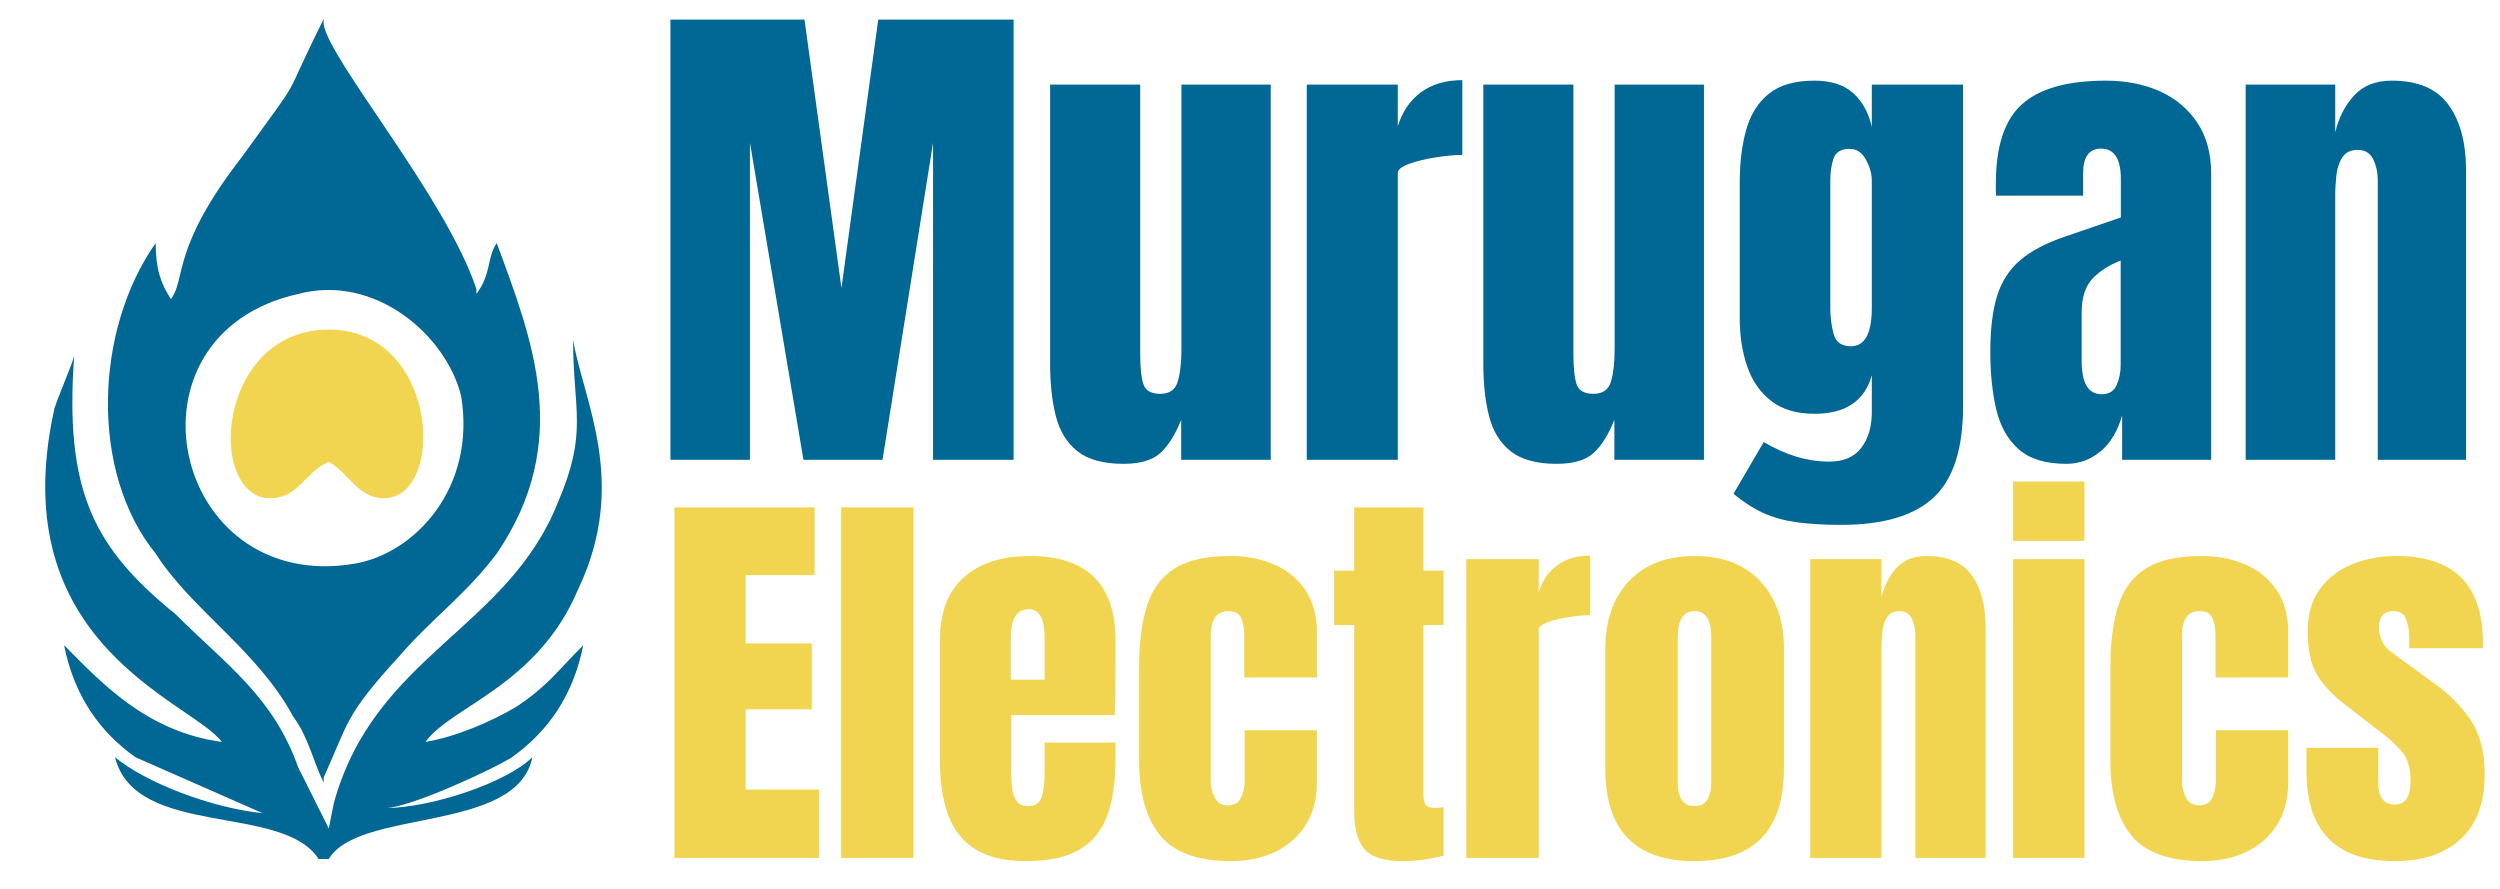
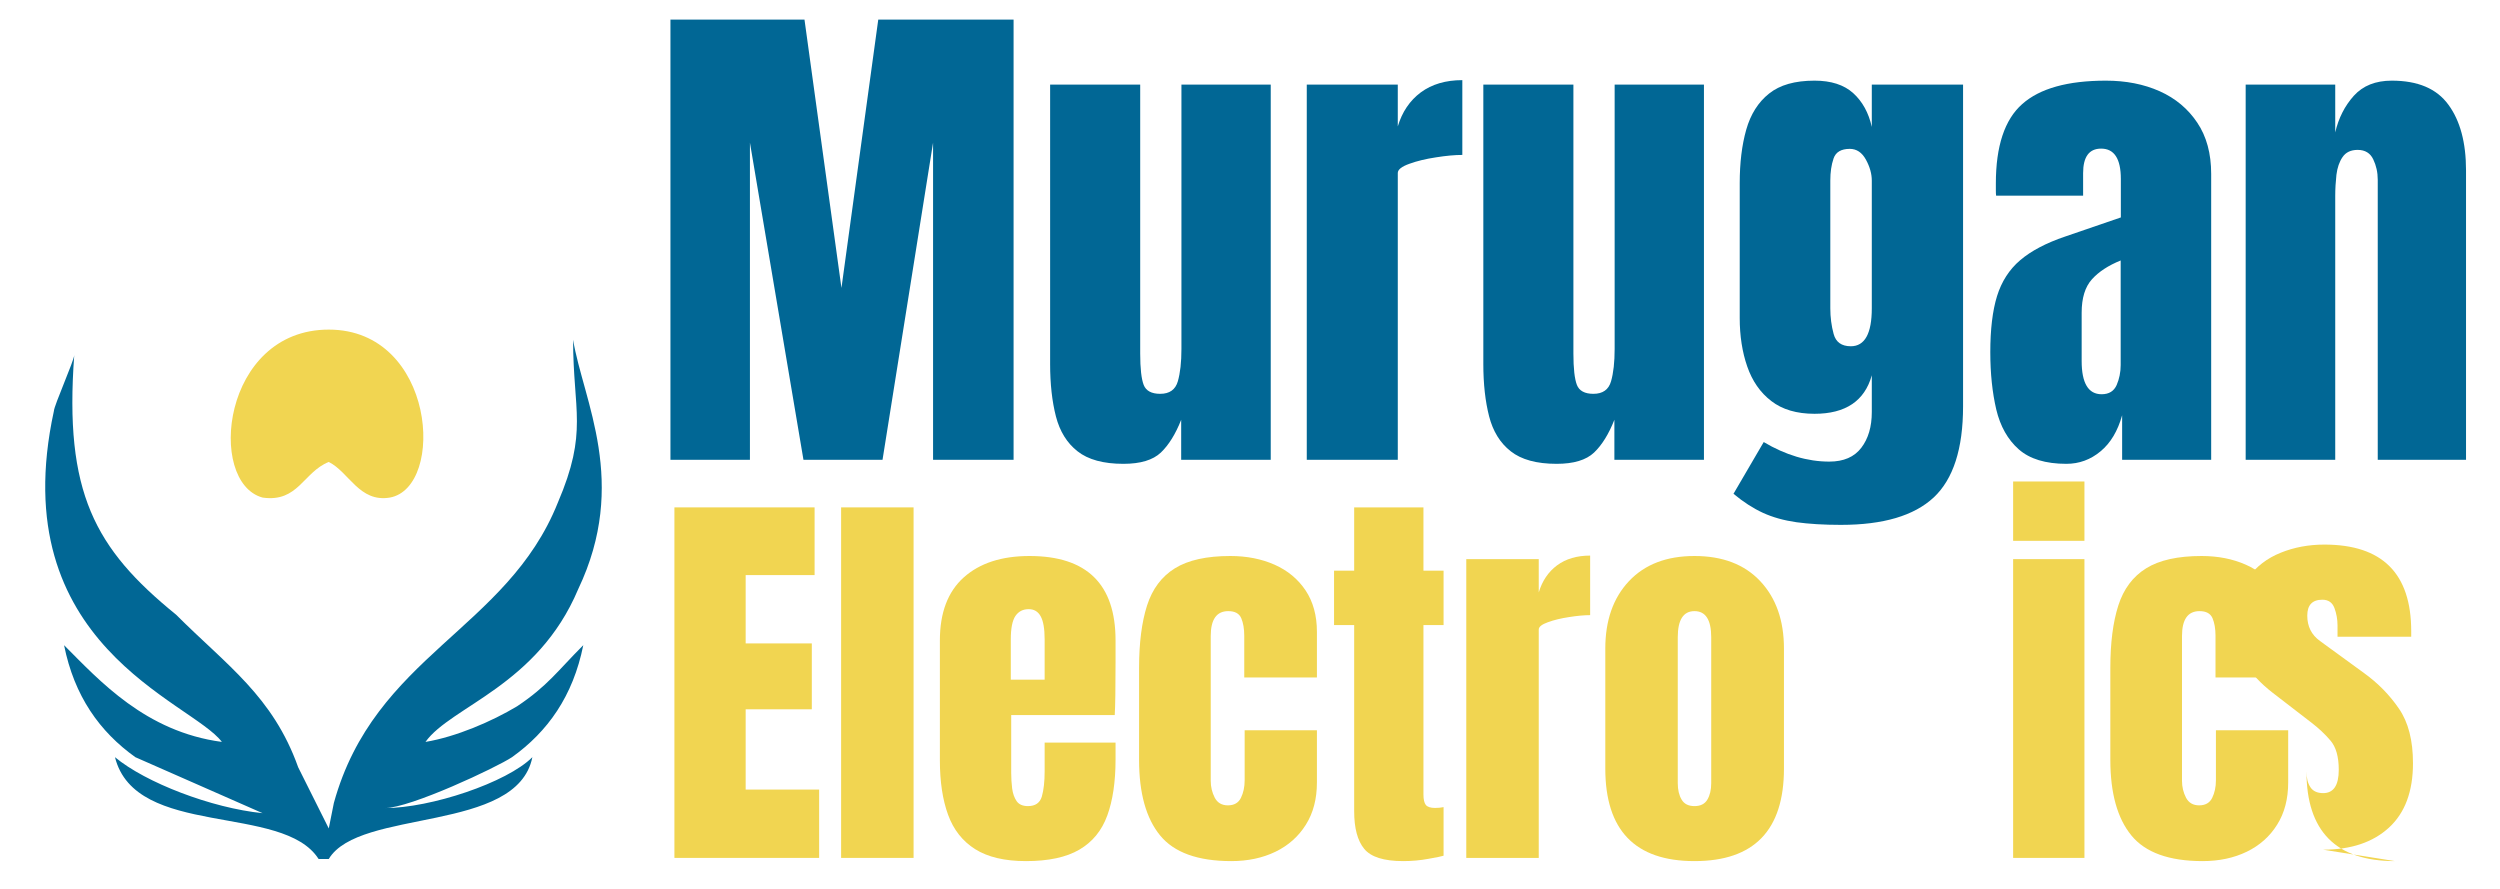
<svg xmlns="http://www.w3.org/2000/svg" xml:space="preserve" width="3283px" height="1167px" version="1.1" style="shape-rendering:geometricPrecision; text-rendering:geometricPrecision; image-rendering:optimizeQuality; fill-rule:evenodd; clip-rule:evenodd" viewBox="0 0 3445.54 1225.25">
  <defs>
    <style type="text/css">
   
    .fil4 {fill:none}
    .fil0 {fill:#016795}
    .fil1 {fill:#F1D551}
    .fil2 {fill:#016795;fill-rule:nonzero}
    .fil3 {fill:#F1D551;fill-rule:nonzero}
   
  </style>
  </defs>
  <g id="Layer_x0020_1">
    <g id="_2557099820032">
-       <path class="fil0" d="M410.5 405.31c105.27,-28.07 203.53,56.14 224.58,140.36 21.06,126.33 -63.16,217.57 -147.38,231.6 -252.65,42.11 -329.85,-315.82 -77.2,-371.96zm35.09 673.74c0,0 0,-7.02 0,-7.02 35.09,-77.2 28.07,-84.21 105.27,-168.43 42.11,-49.13 91.24,-84.22 133.35,-140.36 105.27,-154.4 49.13,-294.77 0,-428.11 -14.04,21.05 -7.02,42.11 -28.07,70.18 0,0 0,0 0,-7.02 -42.11,-126.33 -203.53,-315.82 -210.55,-364.95 0,-7.01 0,-7.01 0,-7.01 -63.16,126.32 -21.05,63.16 -112.29,189.49 -98.25,126.32 -77.2,168.43 -98.25,196.51 -14.04,-21.06 -21.06,-42.11 -21.06,-77.2 -84.22,119.31 -91.24,315.81 0,428.11 49.13,77.2 140.37,133.34 189.49,224.58 21.06,28.07 28.08,63.16 42.11,91.23z" />
      <path class="fil0" d="M438.57 1184.33l14.04 0c42.11,-70.19 259.67,-35.1 280.73,-140.37 -35.09,35.09 -140.37,70.18 -203.53,70.18 35.09,0 154.4,-56.14 175.45,-70.18 49.13,-35.09 84.22,-84.22 98.26,-154.4 -35.09,35.09 -49.13,56.15 -91.24,84.22 -35.09,21.05 -84.22,42.11 -126.32,49.13 35.09,-49.13 154.4,-77.2 210.54,-210.55 70.18,-147.38 7.02,-259.67 -7.02,-343.89 0,98.26 21.06,126.33 -21.05,224.58 -70.18,175.46 -252.66,210.55 -308.8,414.08l-7.02 35.09 -42.11 -84.22c-35.09,-98.26 -98.25,-140.37 -168.44,-210.55 -112.29,-91.23 -154.4,-168.43 -140.36,-357.92 0,7.01 -28.07,70.18 -28.07,77.2 -70.18,322.83 189.49,400.03 231.6,456.18 -105.28,-14.04 -168.44,-84.22 -217.57,-133.35 14.04,70.18 49.13,119.31 98.26,154.4l175.45 77.2c-70.18,-7.02 -161.42,-42.11 -203.52,-77.2 28.07,112.29 231.6,63.17 280.72,140.37z" />
      <path class="fil1" d="M452.61 636.91c28.07,14.03 42.11,56.14 84.22,49.13 77.2,-14.04 63.16,-231.6 -84.22,-231.6 -147.38,0 -168.44,210.54 -91.24,231.6 49.13,7.01 56.15,-35.1 91.24,-49.13z" />
    </g>
    <g id="_2557099825744">
      <polygon class="fil2" points="923.71,633.97 923.71,27.03 1108.52,27.03 1159.49,397.01 1210.23,27.03 1396.81,27.03 1396.81,633.97 1285.8,633.97 1285.8,196.66 1216.11,633.97 1107.11,633.97 1033.3,196.66 1033.3,633.97 " />
      <path id="_1" class="fil2" d="M1548.3 639.5c-27.66,0 -48.73,-5.77 -63.33,-17.3 -14.59,-11.42 -24.48,-27.55 -29.78,-48.03 -5.3,-20.6 -8,-44.73 -8,-72.28l0 -385.28 124.19 0 0 370.8c0,20.72 1.64,35.08 4.82,43.32 3.18,8.13 10.83,12.25 22.72,12.25 12.95,0 21.07,-5.77 24.37,-17.31 3.3,-11.53 4.94,-26.37 4.94,-44.49l0 -364.57 123.13 0 0 517.36 -123.48 0 0 -55.21c-7.77,19.78 -17.19,34.84 -28.02,45.2 -10.94,10.36 -28.13,15.54 -51.56,15.54z" />
      <path id="_2" class="fil2" d="M1801.04 633.97l0 -517.36 125.48 0 0 57.68c6.01,-20.01 16.6,-35.66 31.79,-46.96 15.18,-11.19 34.25,-16.84 57.2,-16.84l0 103.12c-10.12,0 -22.13,1.06 -36.13,3.29 -14.13,2.12 -26.37,5.07 -36.97,8.95 -10.59,3.77 -15.89,8.01 -15.89,12.6l0 395.52 -125.48 0z" />
      <path id="_3" class="fil2" d="M2145.59 639.5c-27.66,0 -48.73,-5.77 -63.33,-17.3 -14.6,-11.42 -24.49,-27.55 -29.78,-48.03 -5.3,-20.6 -8.01,-44.73 -8.01,-72.28l0 -385.28 124.19 0 0 370.8c0,20.72 1.65,35.08 4.83,43.32 3.18,8.13 10.83,12.25 22.72,12.25 12.95,0 21.07,-5.77 24.36,-17.31 3.3,-11.53 4.95,-26.37 4.95,-44.49l0 -364.57 123.13 0 0 517.36 -123.49 0 0 -55.21c-7.76,19.78 -17.18,34.84 -28.01,45.2 -10.95,10.36 -28.13,15.54 -51.56,15.54z" />
      <path id="_4" class="fil2" d="M2537.7 723.67c-24.02,0 -44.5,-1.3 -61.57,-3.65 -17.18,-2.47 -32.49,-6.71 -46.14,-12.95 -13.54,-6.24 -27.08,-14.95 -40.61,-26.25l41.67 -71.33c30.13,17.89 60.27,26.95 90.4,26.95 19.78,0 34.49,-6.36 44.15,-19.07 9.65,-12.59 14.47,-29.07 14.47,-49.32l0 -50.62c-9.88,35.43 -36.25,53.09 -78.98,53.09 -24.6,0 -44.5,-5.88 -59.68,-17.66 -15.19,-11.65 -26.14,-27.54 -33.08,-47.55 -6.95,-20.01 -10.36,-42.26 -10.36,-66.87l0 -185.87c0,-27.9 2.94,-52.38 8.95,-73.69 6,-21.19 16.48,-37.9 31.43,-49.79 14.95,-12.01 35.78,-17.89 62.74,-17.89 22.72,0 40.49,5.65 53.32,17.18 12.72,11.54 21.31,27.08 25.66,46.62l0 -58.39 125.84 0 0 443.55c0,58.62 -13.53,100.53 -40.49,125.72 -27.08,25.19 -69.57,37.79 -127.72,37.79zm13.42 -246.26c19.3,0 28.95,-17.54 28.95,-52.38l0 -175.99c0,-9.42 -2.7,-19.07 -8.12,-28.96 -5.41,-9.88 -12.83,-14.83 -22.24,-14.83 -11.89,0 -19.43,4.48 -22.37,13.3 -3.06,8.83 -4.47,19.07 -4.47,30.49l0 175.99c0,12.36 1.53,24.25 4.59,35.43 3.06,11.3 10.94,16.95 23.66,16.95z" />
      <path id="_5" class="fil2" d="M2848.35 639.5c-28.72,0 -50.62,-6.71 -65.69,-20.01 -15.06,-13.3 -25.42,-31.67 -30.96,-54.85 -5.41,-23.19 -8.24,-49.56 -8.24,-78.99 0,-31.43 3.07,-57.33 9.3,-77.46 6.24,-20.01 16.84,-36.61 31.9,-49.44 15.07,-12.83 35.79,-23.78 62.28,-32.72l76.51 -26.25 0 -53.09c0,-27.78 -9.06,-41.79 -27.19,-41.79 -16.6,0 -24.84,11.3 -24.84,33.9l0 30.96 -119.95 0c-0.24,-1.77 -0.35,-4.12 -0.35,-7.06 0,-2.83 0,-6.12 0,-9.77 0,-51.56 12.12,-88.05 36.37,-109.48 24.25,-21.54 62.62,-32.25 115.36,-32.25 27.55,0 52.27,4.82 74.16,14.59 21.78,9.77 39.08,24.25 51.79,43.32 12.84,19.07 19.19,42.62 19.19,70.63l0 394.23 -122.77 0 0 -61.45c-6.01,21.66 -15.9,38.26 -29.67,49.68 -13.77,11.53 -29.55,17.3 -47.2,17.3zm48.61 -95.94c10.13,0 16.95,-4.23 20.72,-12.71 3.65,-8.47 5.53,-17.66 5.53,-27.54l0 -144.2c-17.06,6.94 -30.25,15.53 -39.66,26.01 -9.42,10.48 -14.13,25.78 -14.13,46.03l0 66.62c0,30.49 9.18,45.79 27.54,45.79z" />
      <path id="_6" class="fil2" d="M3095.55 633.97l0 -517.36 123.48 0 0 65.92c4.59,-19.77 13.19,-36.61 25.66,-50.5 12.6,-13.89 29.9,-20.83 52.27,-20.83 35.9,0 61.92,10.94 78.04,33.08 16.25,22.01 24.37,52.26 24.37,90.64l0 399.05 -121.72 0 0 -386.22c0,-10.13 -2.11,-19.54 -6.24,-28.14 -4.12,-8.59 -11.3,-12.95 -21.42,-12.95 -9.42,0 -16.36,3.3 -20.84,9.89 -4.47,6.48 -7.29,14.72 -8.47,24.49 -1.06,9.77 -1.65,19.42 -1.65,29.07l0 363.86 -123.48 0z" />
      <polygon class="fil3" points="929.19,1182.83 929.19,699.56 1122.46,699.56 1122.46,792.91 1027.42,792.91 1027.42,887.11 1118.62,887.11 1118.62,977.94 1027.42,977.94 1027.42,1088.63 1128.74,1088.63 1128.74,1182.83 " />
      <polygon id="_1_0" class="fil3" points="1159.02,1182.83 1159.02,699.56 1258.93,699.56 1258.93,1182.83 " />
      <path id="_2_1" class="fil3" d="M1413.77 1187.24c-29.24,0 -52.58,-5.53 -70.01,-16.5 -17.34,-10.96 -29.81,-26.81 -37.31,-47.52 -7.5,-20.62 -11.25,-45.55 -11.25,-74.7l0 -165.53c0,-38.24 10.97,-67.21 32.9,-86.89 22.03,-19.68 52.21,-29.52 90.64,-29.52 79.11,0 118.66,38.8 118.66,116.41l0 29.9c0,36.27 -0.37,60.64 -1.12,73.01l-142.75 0 0 79.68c0,7.31 0.47,14.52 1.31,21.55 0.94,7.03 3,12.85 6.19,17.44 3.18,4.59 8.43,6.84 15.56,6.84 10.21,0 16.59,-4.41 19.21,-13.31 2.53,-8.9 3.84,-20.43 3.84,-34.68l0 -39.55 97.76 0 0 23.33c0,30.75 -3.84,56.52 -11.43,77.24 -7.59,20.81 -20.43,36.46 -38.43,46.96 -18,10.59 -42.65,15.84 -73.77,15.84zm-20.8 -250.17l46.67 0 0 -55.49c0,-14.81 -1.87,-25.49 -5.53,-31.96 -3.65,-6.56 -9.09,-9.75 -16.49,-9.75 -7.88,0 -13.87,3.1 -18.19,9.28 -4.31,6.28 -6.46,17.06 -6.46,32.43l0 55.49z" />
      <path id="_3_2" class="fil3" d="M1696.93 1187.24c-46.11,0 -78.82,-11.81 -98.13,-35.43 -19.31,-23.62 -28.97,-58.3 -28.97,-104.04l0 -126.91c0,-34.4 3.66,-63.08 10.97,-85.95 7.31,-22.87 20.15,-40.03 38.43,-51.37 18.28,-11.34 43.77,-16.96 76.39,-16.96 22.68,0 43.02,4.03 61.02,11.99 18.09,8.06 32.34,19.87 42.74,35.43 10.4,15.56 15.65,34.68 15.65,57.18l0 62.89 -100.19 0 0 -57.74c0,-9.46 -1.41,-17.52 -4.13,-23.99 -2.81,-6.47 -8.72,-9.75 -17.9,-9.75 -16.12,0 -24.18,11.44 -24.18,34.31l0 199.64c0,8.44 1.87,16.22 5.53,23.25 3.65,7.03 9.74,10.59 18.09,10.59 8.62,0 14.62,-3.47 17.99,-10.31 3.38,-6.94 5.16,-14.9 5.16,-24.09l0 -69.17 99.63 0 0 71.98c0,22.68 -5.06,42.09 -15.27,58.3 -10.13,16.22 -24.09,28.59 -41.81,37.21 -17.81,8.63 -38.15,12.94 -61.02,12.94z" />
      <path id="_4_3" class="fil3" d="M1933.88 1187.24c-26.52,0 -44.42,-5.63 -53.61,-16.87 -9.28,-11.25 -13.87,-28.59 -13.87,-51.84l0 -256.72 -27.75 0 0 -74.99 27.75 0 0 -87.26 95.51 0 0 87.26 27.74 0 0 74.99 -27.74 0 0 233.67c0,6.84 1.12,11.52 3.28,14.34 2.25,2.71 6.47,4.12 12.65,4.12 4.41,0 8.35,-0.37 11.81,-1.12l0 67.01c-2.15,0.75 -9.09,2.16 -20.62,4.22 -11.53,2.16 -23.24,3.19 -35.15,3.19z" />
      <path id="_5_4" class="fil3" d="M2020.96 1182.83l0 -411.94 99.92 0 0 45.93c4.78,-15.94 13.21,-28.4 25.3,-37.4 12.09,-8.91 27.28,-13.41 45.56,-13.41l0 82.11c-8.07,0 -17.63,0.85 -28.78,2.63 -11.25,1.68 -21,4.03 -29.43,7.12 -8.44,3 -12.65,6.37 -12.65,10.03l0 314.93 -99.92 0z" />
      <path id="_6_5" class="fil3" d="M2335.61 1187.24c-82.01,0 -122.97,-42.56 -122.97,-127.66l0 -165.34c0,-38.81 10.87,-69.83 32.62,-92.98 21.83,-23.16 51.92,-34.68 90.35,-34.68 38.62,0 68.89,11.52 90.64,34.68 21.74,23.15 32.71,54.17 32.71,92.98l0 165.34c0,85.1 -41.15,127.66 -123.35,127.66zm0 -75.83c8.25,0 14.16,-2.91 17.72,-8.9 3.56,-5.91 5.34,-13.5 5.34,-22.69l0 -201.24c0,-23.99 -7.69,-35.99 -23.06,-35.99 -15.37,0 -23.06,12 -23.06,35.99l0 201.24c0,9.19 1.79,16.78 5.35,22.69 3.56,5.99 9.46,8.9 17.71,8.9z" />
-       <path id="_7" class="fil3" d="M2495.14 1182.83l0 -411.94 98.32 0 0 52.49c3.66,-15.75 10.5,-29.15 20.44,-40.21 10.03,-11.06 23.8,-16.59 41.61,-16.59 28.59,0 49.31,8.71 62.15,26.33 12.93,17.53 19.4,41.62 19.4,72.18l0 317.74 -96.92 0 0 -307.53c0,-8.06 -1.69,-15.56 -4.97,-22.4 -3.28,-6.84 -8.99,-10.31 -17.05,-10.31 -7.5,0 -13.03,2.63 -16.6,7.88 -3.56,5.15 -5.81,11.71 -6.74,19.49 -0.85,7.78 -1.32,15.47 -1.32,23.15l0 289.72 -98.32 0z" />
      <path id="_8" class="fil3" d="M2774.93 745.67l0 -81.82 98.32 0 0 81.82 -98.32 0zm0 437.16l0 -411.94 98.32 0 0 411.94 -98.32 0z" />
      <path id="_9" class="fil3" d="M3036.06 1187.24c-46.12,0 -78.83,-11.81 -98.14,-35.43 -19.31,-23.62 -28.96,-58.3 -28.96,-104.04l0 -126.91c0,-34.4 3.65,-63.08 10.97,-85.95 7.31,-22.87 20.15,-40.03 38.43,-51.37 18.27,-11.34 43.77,-16.96 76.39,-16.96 22.68,0 43.02,4.03 61.01,11.99 18.09,8.06 32.34,19.87 42.75,35.43 10.4,15.56 15.65,34.68 15.65,57.18l0 62.89 -100.2 0 0 -57.74c0,-9.46 -1.41,-17.52 -4.12,-23.99 -2.82,-6.47 -8.72,-9.75 -17.91,-9.75 -16.12,0 -24.18,11.44 -24.18,34.31l0 199.64c0,8.44 1.88,16.22 5.53,23.25 3.66,7.03 9.75,10.59 18.09,10.59 8.62,0 14.62,-3.47 18,-10.31 3.37,-6.94 5.15,-14.9 5.15,-24.09l0 -69.17 99.64 0 0 71.98c0,22.68 -5.06,42.09 -15.28,58.3 -10.12,16.22 -24.09,28.59 -41.8,37.21 -17.81,8.63 -38.15,12.94 -61.02,12.94z" />
-       <path id="_10" class="fil3" d="M3301.31 1187.24c-81.26,0 -121.94,-41.24 -121.94,-123.63l0 -32.62 98.89 0 0 48.36c0,9.28 1.87,16.6 5.53,21.94 3.65,5.34 9.46,7.96 17.52,7.96 14.25,0 21.47,-10.68 21.47,-32.15 0,-17.9 -3.75,-31.3 -11.34,-40.21 -7.5,-8.9 -16.59,-17.43 -27.47,-25.68l-52.39 -40.4c-16.5,-12.74 -29.06,-26.33 -37.59,-40.58 -8.62,-14.34 -12.93,-34.21 -12.93,-59.61 0,-23.62 5.62,-43.12 16.87,-58.49 11.25,-15.37 26.15,-26.81 44.8,-34.31 18.56,-7.5 38.62,-11.24 60.27,-11.24 79.77,0 119.69,39.74 119.69,119.41l0 7.68 -101.6 0 0 -15.65c0,-8.25 -1.4,-16.21 -4.22,-23.9 -2.9,-7.69 -8.43,-11.53 -16.68,-11.53 -13.87,0 -20.81,7.31 -20.81,21.93 0,14.91 5.81,26.53 17.53,34.97l61.02 44.42c19.02,13.78 34.96,30 47.89,48.93 12.94,18.84 19.31,43.87 19.31,75.17 0,38.81 -10.96,68.43 -33.08,88.77 -22.03,20.24 -52.31,30.46 -90.74,30.46z" />
+       <path id="_10" class="fil3" d="M3301.31 1187.24c-81.26,0 -121.94,-41.24 -121.94,-123.63c0,9.28 1.87,16.6 5.53,21.94 3.65,5.34 9.46,7.96 17.52,7.96 14.25,0 21.47,-10.68 21.47,-32.15 0,-17.9 -3.75,-31.3 -11.34,-40.21 -7.5,-8.9 -16.59,-17.43 -27.47,-25.68l-52.39 -40.4c-16.5,-12.74 -29.06,-26.33 -37.59,-40.58 -8.62,-14.34 -12.93,-34.21 -12.93,-59.61 0,-23.62 5.62,-43.12 16.87,-58.49 11.25,-15.37 26.15,-26.81 44.8,-34.31 18.56,-7.5 38.62,-11.24 60.27,-11.24 79.77,0 119.69,39.74 119.69,119.41l0 7.68 -101.6 0 0 -15.65c0,-8.25 -1.4,-16.21 -4.22,-23.9 -2.9,-7.69 -8.43,-11.53 -16.68,-11.53 -13.87,0 -20.81,7.31 -20.81,21.93 0,14.91 5.81,26.53 17.53,34.97l61.02 44.42c19.02,13.78 34.96,30 47.89,48.93 12.94,18.84 19.31,43.87 19.31,75.17 0,38.81 -10.96,68.43 -33.08,88.77 -22.03,20.24 -52.31,30.46 -90.74,30.46z" />
    </g>
    <rect class="fil4" width="3445.54" height="1225.25" />
  </g>
</svg>